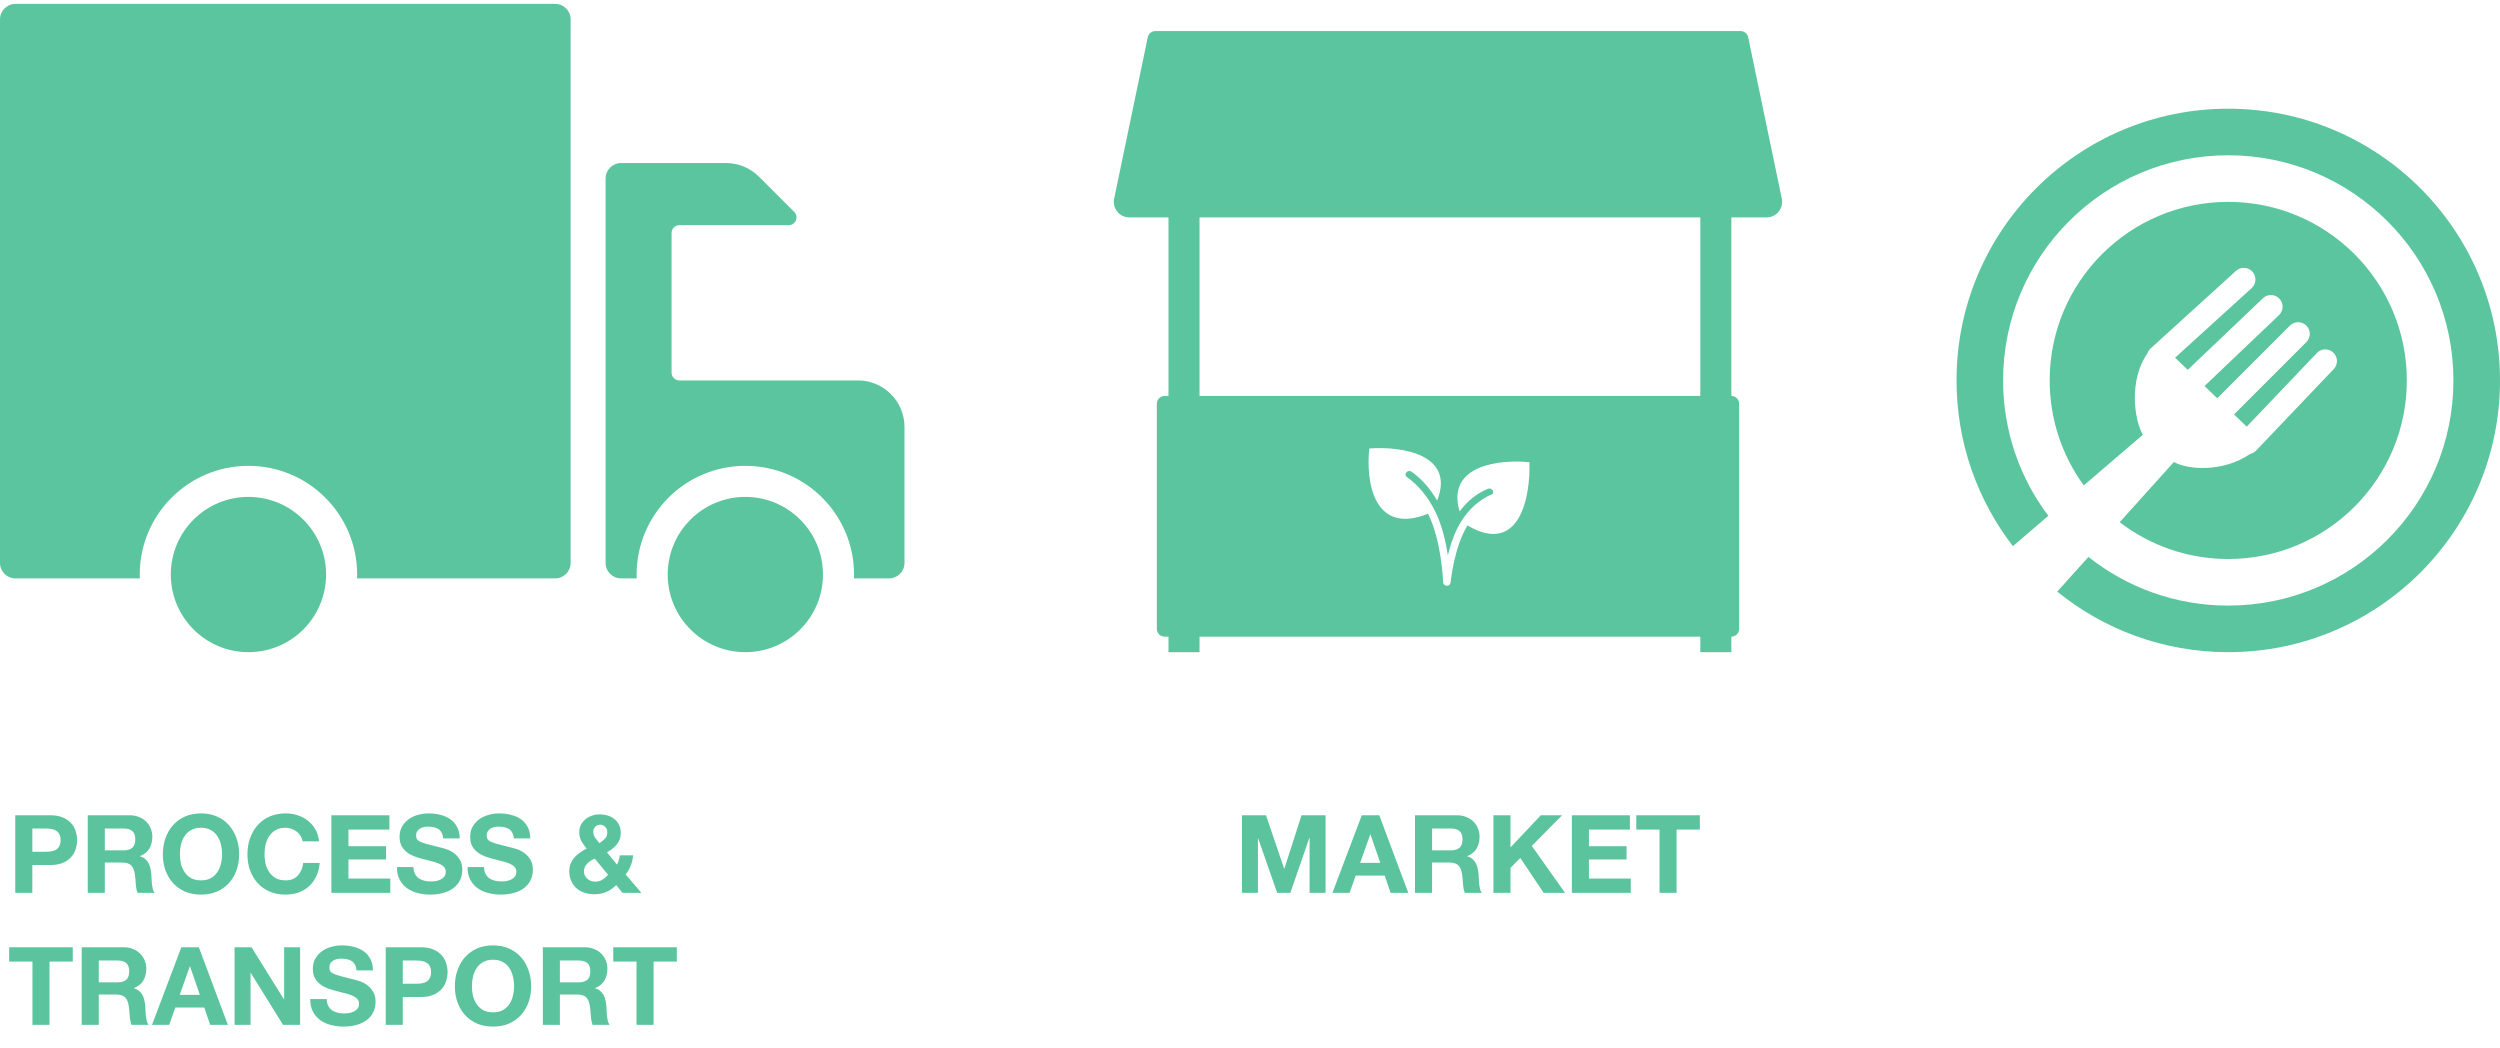
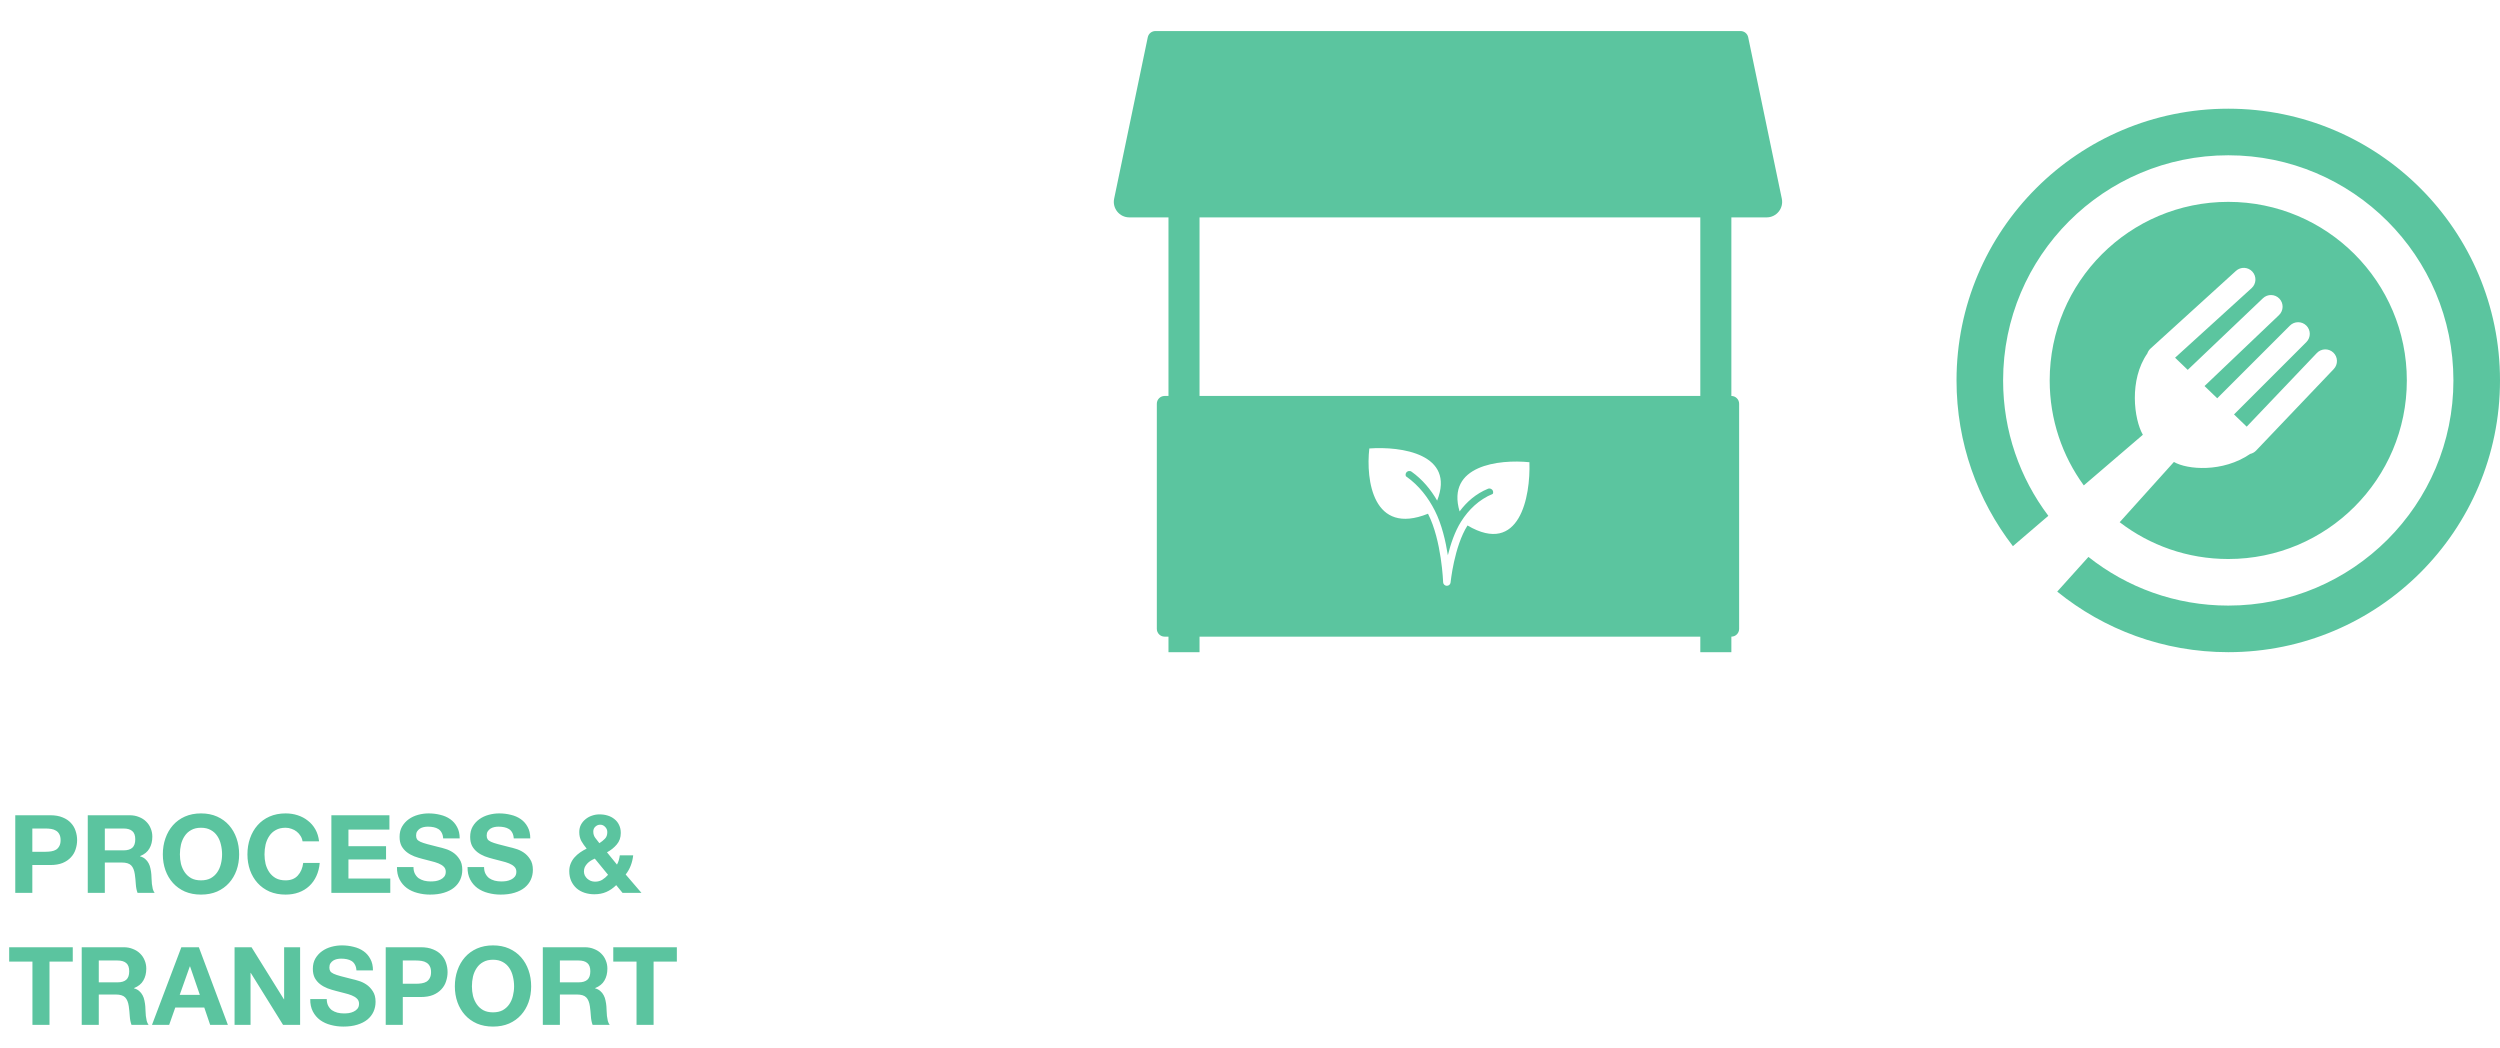
<svg xmlns="http://www.w3.org/2000/svg" width="322" height="135" viewBox="0 0 322 135" fill="none">
-   <path fill-rule="evenodd" clip-rule="evenodd" d="M18.009 74.5H2C0.895 74.5 0 73.605 0 72.5V2.5C0 1.395 0.895 0.5 2 0.5H71.5C72.605 0.5 73.5 1.395 73.5 2.5V72.5C73.5 73.605 72.605 74.5 71.5 74.5H45.991C45.997 74.334 46 74.167 46 74C46 66.268 39.732 60 32 60C24.268 60 18 66.268 18 74C18 74.167 18.003 74.334 18.009 74.5ZM78 72.5V23C78 21.895 78.895 21 80 21H93.515C95.106 21 96.632 21.632 97.757 22.757L102.293 27.293C102.923 27.923 102.477 29 101.586 29H87.5C86.948 29 86.5 29.448 86.5 30V48C86.5 48.552 86.948 49 87.5 49H110.5C113.814 49 116.5 51.686 116.5 55V72.5C116.5 73.605 115.605 74.5 114.5 74.5H109.991C109.997 74.334 110 74.167 110 74C110 66.268 103.732 60 96 60C88.268 60 82 66.268 82 74C82 74.167 82.003 74.334 82.009 74.5H80C78.895 74.5 78 73.605 78 72.5ZM106 74C106 79.523 101.523 84 96 84C90.477 84 86 79.523 86 74C86 68.477 90.477 64 96 64C101.523 64 106 68.477 106 74ZM32 84C37.523 84 42 79.523 42 74C42 68.477 37.523 64 32 64C26.477 64 22 68.477 22 74C22 79.523 26.477 84 32 84Z" fill="#5BC59F" />
  <path fill-rule="evenodd" clip-rule="evenodd" d="M148.813 4C148.34 4 147.931 4.333 147.834 4.796L143.502 25.592C143.243 26.834 144.191 28 145.46 28H150.5V51H150C149.448 51 149 51.448 149 52V81C149 81.552 149.448 82 150 82H150.5V84H154.5V82H219V84H223V82C223.552 82 224 81.552 224 81V52C224 51.448 223.552 51 223 51V28H227.541C228.809 28 229.757 26.834 229.498 25.592L225.166 4.796C225.069 4.333 224.661 4 224.187 4H148.813ZM219 28H154.5V51H219V28ZM185.104 64.478C187.473 58.468 180.47 57.463 176.367 57.762C175.913 61.814 176.818 69.032 183.926 66.168C183.931 66.178 183.936 66.189 183.941 66.199C184.807 67.898 185.294 70.084 185.562 71.873C185.696 72.762 185.773 73.542 185.818 74.1C185.84 74.378 185.854 74.601 185.862 74.753C185.866 74.829 185.869 74.888 185.871 74.927L185.873 74.971L185.873 74.981L185.873 74.984L185.873 74.984L186.356 74.968L185.873 74.984C185.882 75.239 186.086 75.443 186.341 75.451C186.595 75.459 186.813 75.268 186.837 75.015L186.837 75.015L186.837 75.014L186.837 75.012L186.838 75.003L186.842 74.966C186.846 74.933 186.851 74.882 186.859 74.817C186.875 74.687 186.899 74.496 186.934 74.258C187.003 73.781 187.114 73.116 187.279 72.364C187.614 70.849 188.161 69.031 189.01 67.688C189.012 67.686 189.013 67.683 189.014 67.681C195.74 71.63 197.141 63.957 196.989 59.534C193.061 59.137 186.246 59.943 187.996 65.872C188.908 64.638 190.102 63.589 191.651 62.953C191.898 62.852 192.18 62.97 192.281 63.217C192.335 63.349 192.327 63.49 192.271 63.609C190.468 64.355 189.146 65.664 188.193 67.171C187.378 68.459 186.837 70.095 186.485 71.515C186.205 69.73 185.704 67.528 184.803 65.76C183.952 64.09 182.773 62.543 181.158 61.396C181.136 61.38 181.113 61.367 181.089 61.355C181.015 61.202 181.024 61.014 181.13 60.865C181.285 60.647 181.586 60.596 181.804 60.751C183.211 61.751 184.287 63.054 185.104 64.478Z" fill="#5BC59F" />
-   <path d="M159.966 105.004V115H162.024V107.986H162.052L164.502 115H166.196L168.646 107.916H168.674V115H170.732V105.004H167.638L165.426 111.878H165.398L163.06 105.004H159.966ZM175.187 111.136L176.489 107.468H176.517L177.777 111.136H175.187ZM175.397 105.004L171.617 115H173.829L174.613 112.774H178.351L179.107 115H181.389L177.651 105.004H175.397ZM184.449 109.526V106.712H186.857C187.361 106.712 187.739 106.824 187.991 107.048C188.243 107.263 188.369 107.613 188.369 108.098C188.369 108.602 188.243 108.966 187.991 109.19C187.739 109.414 187.361 109.526 186.857 109.526H184.449ZM182.251 105.004V115H184.449V111.094H186.647C187.198 111.094 187.594 111.215 187.837 111.458C188.08 111.701 188.238 112.083 188.313 112.606C188.369 113.007 188.411 113.427 188.439 113.866C188.467 114.305 188.542 114.683 188.663 115H190.861C190.758 114.86 190.679 114.692 190.623 114.496C190.576 114.291 190.539 114.076 190.511 113.852C190.492 113.628 190.478 113.409 190.469 113.194C190.46 112.979 190.45 112.793 190.441 112.634C190.422 112.382 190.385 112.13 190.329 111.878C190.282 111.626 190.203 111.397 190.091 111.192C189.979 110.977 189.834 110.795 189.657 110.646C189.48 110.487 189.256 110.371 188.985 110.296V110.268C189.545 110.044 189.946 109.717 190.189 109.288C190.441 108.859 190.567 108.35 190.567 107.762C190.567 107.379 190.497 107.025 190.357 106.698C190.226 106.362 190.03 106.068 189.769 105.816C189.517 105.564 189.209 105.368 188.845 105.228C188.49 105.079 188.089 105.004 187.641 105.004H182.251ZM192.355 105.004V115H194.553V111.78L195.813 110.506L198.823 115H201.581L197.297 108.952L201.203 105.004H198.459L194.553 109.148V105.004H192.355ZM202.458 105.004V115H210.046V113.152H204.656V110.702H209.5V108.994H204.656V106.852H209.934V105.004H202.458ZM213.748 106.852V115H215.946V106.852H218.942V105.004H210.752V106.852H213.748Z" fill="#5BC49F" />
  <path d="M4.164 109.708V106.712H5.872C6.124 106.712 6.367 106.731 6.6 106.768C6.833 106.805 7.039 106.88 7.216 106.992C7.393 107.095 7.533 107.244 7.636 107.44C7.748 107.636 7.804 107.893 7.804 108.21C7.804 108.527 7.748 108.784 7.636 108.98C7.533 109.176 7.393 109.33 7.216 109.442C7.039 109.545 6.833 109.615 6.6 109.652C6.367 109.689 6.124 109.708 5.872 109.708H4.164ZM1.966 105.004V115H4.164V111.416H6.474C7.099 111.416 7.631 111.327 8.07 111.15C8.509 110.963 8.863 110.721 9.134 110.422C9.414 110.123 9.615 109.783 9.736 109.4C9.867 109.008 9.932 108.611 9.932 108.21C9.932 107.799 9.867 107.403 9.736 107.02C9.615 106.637 9.414 106.297 9.134 105.998C8.863 105.699 8.509 105.461 8.07 105.284C7.631 105.097 7.099 105.004 6.474 105.004H1.966ZM13.502 109.526V106.712H15.91C16.414 106.712 16.792 106.824 17.044 107.048C17.296 107.263 17.422 107.613 17.422 108.098C17.422 108.602 17.296 108.966 17.044 109.19C16.792 109.414 16.414 109.526 15.91 109.526H13.502ZM11.304 105.004V115H13.502V111.094H15.7C16.251 111.094 16.647 111.215 16.89 111.458C17.133 111.701 17.291 112.083 17.366 112.606C17.422 113.007 17.464 113.427 17.492 113.866C17.52 114.305 17.595 114.683 17.716 115H19.914C19.811 114.86 19.732 114.692 19.676 114.496C19.629 114.291 19.592 114.076 19.564 113.852C19.545 113.628 19.531 113.409 19.522 113.194C19.513 112.979 19.503 112.793 19.494 112.634C19.475 112.382 19.438 112.13 19.382 111.878C19.335 111.626 19.256 111.397 19.144 111.192C19.032 110.977 18.887 110.795 18.71 110.646C18.533 110.487 18.309 110.371 18.038 110.296V110.268C18.598 110.044 18.999 109.717 19.242 109.288C19.494 108.859 19.62 108.35 19.62 107.762C19.62 107.379 19.55 107.025 19.41 106.698C19.279 106.362 19.083 106.068 18.822 105.816C18.57 105.564 18.262 105.368 17.898 105.228C17.543 105.079 17.142 105.004 16.694 105.004H11.304ZM23.171 110.044C23.171 109.605 23.218 109.181 23.311 108.77C23.414 108.359 23.573 107.995 23.787 107.678C24.002 107.351 24.282 107.095 24.627 106.908C24.973 106.712 25.393 106.614 25.887 106.614C26.382 106.614 26.802 106.712 27.147 106.908C27.493 107.095 27.773 107.351 27.987 107.678C28.202 107.995 28.356 108.359 28.449 108.77C28.552 109.181 28.603 109.605 28.603 110.044C28.603 110.464 28.552 110.875 28.449 111.276C28.356 111.668 28.202 112.023 27.987 112.34C27.773 112.657 27.493 112.914 27.147 113.11C26.802 113.297 26.382 113.39 25.887 113.39C25.393 113.39 24.973 113.297 24.627 113.11C24.282 112.914 24.002 112.657 23.787 112.34C23.573 112.023 23.414 111.668 23.311 111.276C23.218 110.875 23.171 110.464 23.171 110.044ZM20.973 110.044C20.973 110.772 21.085 111.453 21.309 112.088C21.533 112.713 21.855 113.259 22.275 113.726C22.695 114.193 23.209 114.561 23.815 114.832C24.431 115.093 25.122 115.224 25.887 115.224C26.662 115.224 27.353 115.093 27.959 114.832C28.566 114.561 29.079 114.193 29.499 113.726C29.919 113.259 30.241 112.713 30.465 112.088C30.689 111.453 30.801 110.772 30.801 110.044C30.801 109.297 30.689 108.607 30.465 107.972C30.241 107.328 29.919 106.768 29.499 106.292C29.079 105.816 28.566 105.443 27.959 105.172C27.353 104.901 26.662 104.766 25.887 104.766C25.122 104.766 24.431 104.901 23.815 105.172C23.209 105.443 22.695 105.816 22.275 106.292C21.855 106.768 21.533 107.328 21.309 107.972C21.085 108.607 20.973 109.297 20.973 110.044ZM38.968 108.364H41.096C41.031 107.785 40.872 107.272 40.62 106.824C40.368 106.376 40.046 106.003 39.654 105.704C39.271 105.396 38.833 105.163 38.338 105.004C37.853 104.845 37.335 104.766 36.784 104.766C36.019 104.766 35.328 104.901 34.712 105.172C34.105 105.443 33.592 105.816 33.172 106.292C32.752 106.768 32.43 107.328 32.206 107.972C31.982 108.607 31.87 109.297 31.87 110.044C31.87 110.772 31.982 111.453 32.206 112.088C32.43 112.713 32.752 113.259 33.172 113.726C33.592 114.193 34.105 114.561 34.712 114.832C35.328 115.093 36.019 115.224 36.784 115.224C37.4 115.224 37.965 115.131 38.478 114.944C38.991 114.757 39.439 114.487 39.822 114.132C40.205 113.777 40.513 113.348 40.746 112.844C40.979 112.34 41.124 111.775 41.18 111.15H39.052C38.968 111.822 38.735 112.363 38.352 112.774C37.979 113.185 37.456 113.39 36.784 113.39C36.289 113.39 35.869 113.297 35.524 113.11C35.179 112.914 34.899 112.657 34.684 112.34C34.469 112.023 34.311 111.668 34.208 111.276C34.115 110.875 34.068 110.464 34.068 110.044C34.068 109.605 34.115 109.181 34.208 108.77C34.311 108.359 34.469 107.995 34.684 107.678C34.899 107.351 35.179 107.095 35.524 106.908C35.869 106.712 36.289 106.614 36.784 106.614C37.055 106.614 37.311 106.661 37.554 106.754C37.806 106.838 38.03 106.959 38.226 107.118C38.422 107.277 38.585 107.463 38.716 107.678C38.847 107.883 38.931 108.112 38.968 108.364ZM42.681 105.004V115H50.269V113.152H44.879V110.702H49.723V108.994H44.879V106.852H50.157V105.004H42.681ZM53.257 111.682H51.129C51.12 112.298 51.232 112.83 51.465 113.278C51.698 113.726 52.011 114.095 52.403 114.384C52.804 114.673 53.262 114.883 53.775 115.014C54.298 115.154 54.834 115.224 55.385 115.224C56.066 115.224 56.664 115.145 57.177 114.986C57.7 114.827 58.134 114.608 58.479 114.328C58.834 114.039 59.1 113.698 59.277 113.306C59.454 112.914 59.543 112.489 59.543 112.032C59.543 111.472 59.422 111.015 59.179 110.66C58.946 110.296 58.666 110.007 58.339 109.792C58.012 109.577 57.681 109.423 57.345 109.33C57.018 109.227 56.762 109.157 56.575 109.12C55.95 108.961 55.441 108.831 55.049 108.728C54.666 108.625 54.363 108.523 54.139 108.42C53.924 108.317 53.78 108.205 53.705 108.084C53.63 107.963 53.593 107.804 53.593 107.608C53.593 107.393 53.64 107.216 53.733 107.076C53.826 106.936 53.943 106.819 54.083 106.726C54.232 106.633 54.396 106.567 54.573 106.53C54.75 106.493 54.928 106.474 55.105 106.474C55.376 106.474 55.623 106.497 55.847 106.544C56.08 106.591 56.286 106.67 56.463 106.782C56.64 106.894 56.78 107.048 56.883 107.244C56.995 107.44 57.06 107.687 57.079 107.986H59.207C59.207 107.407 59.095 106.917 58.871 106.516C58.656 106.105 58.362 105.769 57.989 105.508C57.616 105.247 57.186 105.06 56.701 104.948C56.225 104.827 55.726 104.766 55.203 104.766C54.755 104.766 54.307 104.827 53.859 104.948C53.411 105.069 53.01 105.256 52.655 105.508C52.3 105.76 52.011 106.077 51.787 106.46C51.572 106.833 51.465 107.277 51.465 107.79C51.465 108.247 51.549 108.639 51.717 108.966C51.894 109.283 52.123 109.549 52.403 109.764C52.683 109.979 53 110.156 53.355 110.296C53.71 110.427 54.074 110.539 54.447 110.632C54.811 110.735 55.17 110.828 55.525 110.912C55.88 110.996 56.197 111.094 56.477 111.206C56.757 111.318 56.981 111.458 57.149 111.626C57.326 111.794 57.415 112.013 57.415 112.284C57.415 112.536 57.35 112.746 57.219 112.914C57.088 113.073 56.925 113.199 56.729 113.292C56.533 113.385 56.323 113.451 56.099 113.488C55.875 113.516 55.665 113.53 55.469 113.53C55.18 113.53 54.9 113.497 54.629 113.432C54.358 113.357 54.12 113.25 53.915 113.11C53.719 112.961 53.56 112.769 53.439 112.536C53.318 112.303 53.257 112.018 53.257 111.682ZM62.349 111.682H60.221C60.211 112.298 60.323 112.83 60.557 113.278C60.79 113.726 61.103 114.095 61.495 114.384C61.896 114.673 62.353 114.883 62.867 115.014C63.389 115.154 63.926 115.224 64.477 115.224C65.158 115.224 65.755 115.145 66.269 114.986C66.791 114.827 67.225 114.608 67.571 114.328C67.925 114.039 68.191 113.698 68.369 113.306C68.546 112.914 68.635 112.489 68.635 112.032C68.635 111.472 68.513 111.015 68.271 110.66C68.037 110.296 67.757 110.007 67.431 109.792C67.104 109.577 66.773 109.423 66.437 109.33C66.11 109.227 65.853 109.157 65.667 109.12C65.041 108.961 64.533 108.831 64.141 108.728C63.758 108.625 63.455 108.523 63.231 108.42C63.016 108.317 62.871 108.205 62.797 108.084C62.722 107.963 62.685 107.804 62.685 107.608C62.685 107.393 62.731 107.216 62.825 107.076C62.918 106.936 63.035 106.819 63.175 106.726C63.324 106.633 63.487 106.567 63.665 106.53C63.842 106.493 64.019 106.474 64.197 106.474C64.467 106.474 64.715 106.497 64.939 106.544C65.172 106.591 65.377 106.67 65.555 106.782C65.732 106.894 65.872 107.048 65.975 107.244C66.087 107.44 66.152 107.687 66.171 107.986H68.299C68.299 107.407 68.187 106.917 67.963 106.516C67.748 106.105 67.454 105.769 67.081 105.508C66.707 105.247 66.278 105.06 65.793 104.948C65.317 104.827 64.817 104.766 64.295 104.766C63.847 104.766 63.399 104.827 62.951 104.948C62.503 105.069 62.101 105.256 61.747 105.508C61.392 105.76 61.103 106.077 60.879 106.46C60.664 106.833 60.557 107.277 60.557 107.79C60.557 108.247 60.641 108.639 60.809 108.966C60.986 109.283 61.215 109.549 61.495 109.764C61.775 109.979 62.092 110.156 62.447 110.296C62.801 110.427 63.165 110.539 63.539 110.632C63.903 110.735 64.262 110.828 64.617 110.912C64.971 110.996 65.289 111.094 65.569 111.206C65.849 111.318 66.073 111.458 66.241 111.626C66.418 111.794 66.507 112.013 66.507 112.284C66.507 112.536 66.441 112.746 66.311 112.914C66.18 113.073 66.017 113.199 65.821 113.292C65.625 113.385 65.415 113.451 65.191 113.488C64.967 113.516 64.757 113.53 64.561 113.53C64.271 113.53 63.991 113.497 63.721 113.432C63.45 113.357 63.212 113.25 63.007 113.11C62.811 112.961 62.652 112.769 62.531 112.536C62.409 112.303 62.349 112.018 62.349 111.682ZM79.369 114.006L80.181 115H82.617L80.587 112.634C80.867 112.279 81.086 111.892 81.245 111.472C81.404 111.052 81.506 110.618 81.553 110.17H79.831C79.803 110.375 79.761 110.581 79.705 110.786C79.649 110.982 79.57 111.173 79.467 111.36L78.179 109.778C78.683 109.507 79.103 109.171 79.439 108.77C79.784 108.369 79.957 107.874 79.957 107.286C79.957 106.894 79.882 106.549 79.733 106.25C79.593 105.951 79.397 105.704 79.145 105.508C78.902 105.303 78.613 105.149 78.277 105.046C77.95 104.943 77.596 104.892 77.213 104.892C76.877 104.892 76.55 104.948 76.233 105.06C75.925 105.163 75.65 105.317 75.407 105.522C75.164 105.718 74.968 105.956 74.819 106.236C74.679 106.516 74.609 106.829 74.609 107.174C74.609 107.613 74.698 107.995 74.875 108.322C75.062 108.649 75.29 108.975 75.561 109.302C75.272 109.442 74.992 109.605 74.721 109.792C74.45 109.979 74.208 110.193 73.993 110.436C73.788 110.669 73.624 110.935 73.503 111.234C73.382 111.523 73.321 111.845 73.321 112.2C73.321 112.676 73.405 113.101 73.573 113.474C73.741 113.838 73.97 114.151 74.259 114.412C74.548 114.664 74.889 114.855 75.281 114.986C75.682 115.117 76.107 115.182 76.555 115.182C77.124 115.182 77.633 115.084 78.081 114.888C78.538 114.692 78.968 114.398 79.369 114.006ZM76.611 110.59L78.319 112.676C78.086 112.937 77.834 113.152 77.563 113.32C77.302 113.479 76.994 113.558 76.639 113.558C76.452 113.558 76.27 113.525 76.093 113.46C75.925 113.385 75.776 113.292 75.645 113.18C75.514 113.059 75.407 112.919 75.323 112.76C75.248 112.592 75.211 112.419 75.211 112.242C75.211 112.037 75.248 111.85 75.323 111.682C75.407 111.514 75.514 111.36 75.645 111.22C75.776 111.08 75.925 110.959 76.093 110.856C76.261 110.753 76.434 110.665 76.611 110.59ZM78.221 107.174C78.221 107.538 78.118 107.823 77.913 108.028C77.717 108.233 77.479 108.425 77.199 108.602C77.012 108.369 76.835 108.14 76.667 107.916C76.499 107.692 76.415 107.421 76.415 107.104C76.415 106.843 76.504 106.633 76.681 106.474C76.858 106.306 77.068 106.222 77.311 106.222C77.554 106.222 77.764 106.315 77.941 106.502C78.128 106.689 78.221 106.913 78.221 107.174ZM4.178 123.852V132H6.376V123.852H9.372V122.004H1.182V123.852H4.178ZM12.723 126.526V123.712H15.131C15.635 123.712 16.013 123.824 16.265 124.048C16.517 124.263 16.643 124.613 16.643 125.098C16.643 125.602 16.517 125.966 16.265 126.19C16.013 126.414 15.635 126.526 15.131 126.526H12.723ZM10.525 122.004V132H12.723V128.094H14.921C15.471 128.094 15.868 128.215 16.111 128.458C16.353 128.701 16.512 129.083 16.587 129.606C16.643 130.007 16.685 130.427 16.713 130.866C16.741 131.305 16.815 131.683 16.937 132H19.135C19.032 131.86 18.953 131.692 18.897 131.496C18.85 131.291 18.813 131.076 18.785 130.852C18.766 130.628 18.752 130.409 18.743 130.194C18.733 129.979 18.724 129.793 18.715 129.634C18.696 129.382 18.659 129.13 18.603 128.878C18.556 128.626 18.477 128.397 18.365 128.192C18.253 127.977 18.108 127.795 17.931 127.646C17.753 127.487 17.529 127.371 17.259 127.296V127.268C17.819 127.044 18.22 126.717 18.463 126.288C18.715 125.859 18.841 125.35 18.841 124.762C18.841 124.379 18.771 124.025 18.631 123.698C18.5 123.362 18.304 123.068 18.043 122.816C17.791 122.564 17.483 122.368 17.119 122.228C16.764 122.079 16.363 122.004 15.915 122.004H10.525ZM23.148 128.136L24.45 124.468H24.478L25.738 128.136H23.148ZM23.358 122.004L19.578 132H21.79L22.574 129.774H26.312L27.068 132H29.35L25.612 122.004H23.358ZM30.212 122.004V132H32.27V125.308H32.298L36.456 132H38.654V122.004H36.596V128.71H36.568L32.396 122.004H30.212ZM42.087 128.682H39.959C39.95 129.298 40.062 129.83 40.295 130.278C40.528 130.726 40.841 131.095 41.233 131.384C41.634 131.673 42.092 131.883 42.605 132.014C43.128 132.154 43.664 132.224 44.215 132.224C44.896 132.224 45.494 132.145 46.007 131.986C46.53 131.827 46.964 131.608 47.309 131.328C47.664 131.039 47.93 130.698 48.107 130.306C48.284 129.914 48.373 129.489 48.373 129.032C48.373 128.472 48.252 128.015 48.009 127.66C47.776 127.296 47.496 127.007 47.169 126.792C46.842 126.577 46.511 126.423 46.175 126.33C45.848 126.227 45.592 126.157 45.405 126.12C44.78 125.961 44.271 125.831 43.879 125.728C43.496 125.625 43.193 125.523 42.969 125.42C42.754 125.317 42.61 125.205 42.535 125.084C42.46 124.963 42.423 124.804 42.423 124.608C42.423 124.393 42.47 124.216 42.563 124.076C42.656 123.936 42.773 123.819 42.913 123.726C43.062 123.633 43.226 123.567 43.403 123.53C43.58 123.493 43.758 123.474 43.935 123.474C44.206 123.474 44.453 123.497 44.677 123.544C44.91 123.591 45.116 123.67 45.293 123.782C45.47 123.894 45.61 124.048 45.713 124.244C45.825 124.44 45.89 124.687 45.909 124.986H48.037C48.037 124.407 47.925 123.917 47.701 123.516C47.486 123.105 47.192 122.769 46.819 122.508C46.446 122.247 46.016 122.06 45.531 121.948C45.055 121.827 44.556 121.766 44.033 121.766C43.585 121.766 43.137 121.827 42.689 121.948C42.241 122.069 41.84 122.256 41.485 122.508C41.13 122.76 40.841 123.077 40.617 123.46C40.402 123.833 40.295 124.277 40.295 124.79C40.295 125.247 40.379 125.639 40.547 125.966C40.724 126.283 40.953 126.549 41.233 126.764C41.513 126.979 41.83 127.156 42.185 127.296C42.54 127.427 42.904 127.539 43.277 127.632C43.641 127.735 44 127.828 44.355 127.912C44.71 127.996 45.027 128.094 45.307 128.206C45.587 128.318 45.811 128.458 45.979 128.626C46.156 128.794 46.245 129.013 46.245 129.284C46.245 129.536 46.18 129.746 46.049 129.914C45.918 130.073 45.755 130.199 45.559 130.292C45.363 130.385 45.153 130.451 44.929 130.488C44.705 130.516 44.495 130.53 44.299 130.53C44.01 130.53 43.73 130.497 43.459 130.432C43.188 130.357 42.95 130.25 42.745 130.11C42.549 129.961 42.39 129.769 42.269 129.536C42.148 129.303 42.087 129.018 42.087 128.682ZM51.879 126.708V123.712H53.587C53.839 123.712 54.081 123.731 54.315 123.768C54.548 123.805 54.754 123.88 54.931 123.992C55.108 124.095 55.248 124.244 55.351 124.44C55.463 124.636 55.519 124.893 55.519 125.21C55.519 125.527 55.463 125.784 55.351 125.98C55.248 126.176 55.108 126.33 54.931 126.442C54.754 126.545 54.548 126.615 54.315 126.652C54.081 126.689 53.839 126.708 53.587 126.708H51.879ZM49.681 122.004V132H51.879V128.416H54.189C54.814 128.416 55.346 128.327 55.785 128.15C56.224 127.963 56.578 127.721 56.849 127.422C57.129 127.123 57.33 126.783 57.451 126.4C57.581 126.008 57.647 125.611 57.647 125.21C57.647 124.799 57.581 124.403 57.451 124.02C57.33 123.637 57.129 123.297 56.849 122.998C56.578 122.699 56.224 122.461 55.785 122.284C55.346 122.097 54.814 122.004 54.189 122.004H49.681ZM60.783 127.044C60.783 126.605 60.829 126.181 60.923 125.77C61.025 125.359 61.184 124.995 61.399 124.678C61.613 124.351 61.893 124.095 62.239 123.908C62.584 123.712 63.004 123.614 63.499 123.614C63.993 123.614 64.413 123.712 64.759 123.908C65.104 124.095 65.384 124.351 65.599 124.678C65.813 124.995 65.967 125.359 66.061 125.77C66.163 126.181 66.215 126.605 66.215 127.044C66.215 127.464 66.163 127.875 66.061 128.276C65.967 128.668 65.813 129.023 65.599 129.34C65.384 129.657 65.104 129.914 64.759 130.11C64.413 130.297 63.993 130.39 63.499 130.39C63.004 130.39 62.584 130.297 62.239 130.11C61.893 129.914 61.613 129.657 61.399 129.34C61.184 129.023 61.025 128.668 60.923 128.276C60.829 127.875 60.783 127.464 60.783 127.044ZM58.585 127.044C58.585 127.772 58.697 128.453 58.921 129.088C59.145 129.713 59.467 130.259 59.887 130.726C60.307 131.193 60.82 131.561 61.427 131.832C62.043 132.093 62.733 132.224 63.499 132.224C64.273 132.224 64.964 132.093 65.571 131.832C66.177 131.561 66.691 131.193 67.111 130.726C67.531 130.259 67.853 129.713 68.077 129.088C68.301 128.453 68.413 127.772 68.413 127.044C68.413 126.297 68.301 125.607 68.077 124.972C67.853 124.328 67.531 123.768 67.111 123.292C66.691 122.816 66.177 122.443 65.571 122.172C64.964 121.901 64.273 121.766 63.499 121.766C62.733 121.766 62.043 121.901 61.427 122.172C60.82 122.443 60.307 122.816 59.887 123.292C59.467 123.768 59.145 124.328 58.921 124.972C58.697 125.607 58.585 126.297 58.585 127.044ZM72.113 126.526V123.712H74.521C75.025 123.712 75.403 123.824 75.655 124.048C75.907 124.263 76.033 124.613 76.033 125.098C76.033 125.602 75.907 125.966 75.655 126.19C75.403 126.414 75.025 126.526 74.521 126.526H72.113ZM69.915 122.004V132H72.113V128.094H74.311C74.862 128.094 75.259 128.215 75.501 128.458C75.744 128.701 75.903 129.083 75.977 129.606C76.033 130.007 76.075 130.427 76.103 130.866C76.131 131.305 76.206 131.683 76.327 132H78.525C78.423 131.86 78.343 131.692 78.287 131.496C78.241 131.291 78.203 131.076 78.175 130.852C78.157 130.628 78.143 130.409 78.133 130.194C78.124 129.979 78.115 129.793 78.105 129.634C78.087 129.382 78.049 129.13 77.993 128.878C77.947 128.626 77.867 128.397 77.755 128.192C77.643 127.977 77.499 127.795 77.321 127.646C77.144 127.487 76.92 127.371 76.649 127.296V127.268C77.209 127.044 77.611 126.717 77.853 126.288C78.105 125.859 78.231 125.35 78.231 124.762C78.231 124.379 78.161 124.025 78.021 123.698C77.891 123.362 77.695 123.068 77.433 122.816C77.181 122.564 76.873 122.368 76.509 122.228C76.155 122.079 75.753 122.004 75.305 122.004H69.915ZM81.985 123.852V132H84.183V123.852H87.179V122.004H78.989V123.852H81.985Z" fill="#5BC49F" />
  <path fill-rule="evenodd" clip-rule="evenodd" d="M287 78C303.016 78 316 65.016 316 49C316 32.984 303.016 20 287 20C270.984 20 258 32.984 258 49C258 55.545 260.168 61.583 263.825 66.436L259.262 70.347C254.708 64.439 252 57.036 252 49C252 29.67 267.67 14 287 14C306.33 14 322 29.67 322 49C322 68.33 306.33 84 287 84C278.652 84 270.986 81.077 264.971 76.199L268.991 71.732C273.938 75.656 280.195 78 287 78ZM273.015 67.261C276.89 70.234 281.739 72 287 72C299.703 72 310 61.703 310 49C310 36.297 299.703 26 287 26C274.297 26 264 36.297 264 49C264 54.053 265.63 58.726 268.392 62.521L276 56C274.854 53.995 274.201 48.939 276.577 45.525C276.655 45.289 276.794 45.069 276.991 44.89L287.991 34.89C288.604 34.333 289.553 34.378 290.11 34.991C290.667 35.604 290.622 36.553 290.009 37.11L280.151 46.072L281.779 47.639L291.466 38.414C292.065 37.843 293.015 37.866 293.586 38.465C294.158 39.065 294.134 40.015 293.534 40.586L283.942 49.722L285.58 51.299L294.939 41.939C295.525 41.354 296.475 41.354 297.061 41.939C297.646 42.525 297.646 43.475 297.061 44.061L287.741 53.38L289.376 54.955L298.414 45.465C298.985 44.866 299.935 44.843 300.534 45.414C301.134 45.985 301.158 46.935 300.586 47.535L290.586 58.035C290.373 58.258 290.108 58.402 289.827 58.464C286.288 60.887 281.713 60.499 280 59.5L273.015 67.261Z" fill="#5BC59F" />
</svg>